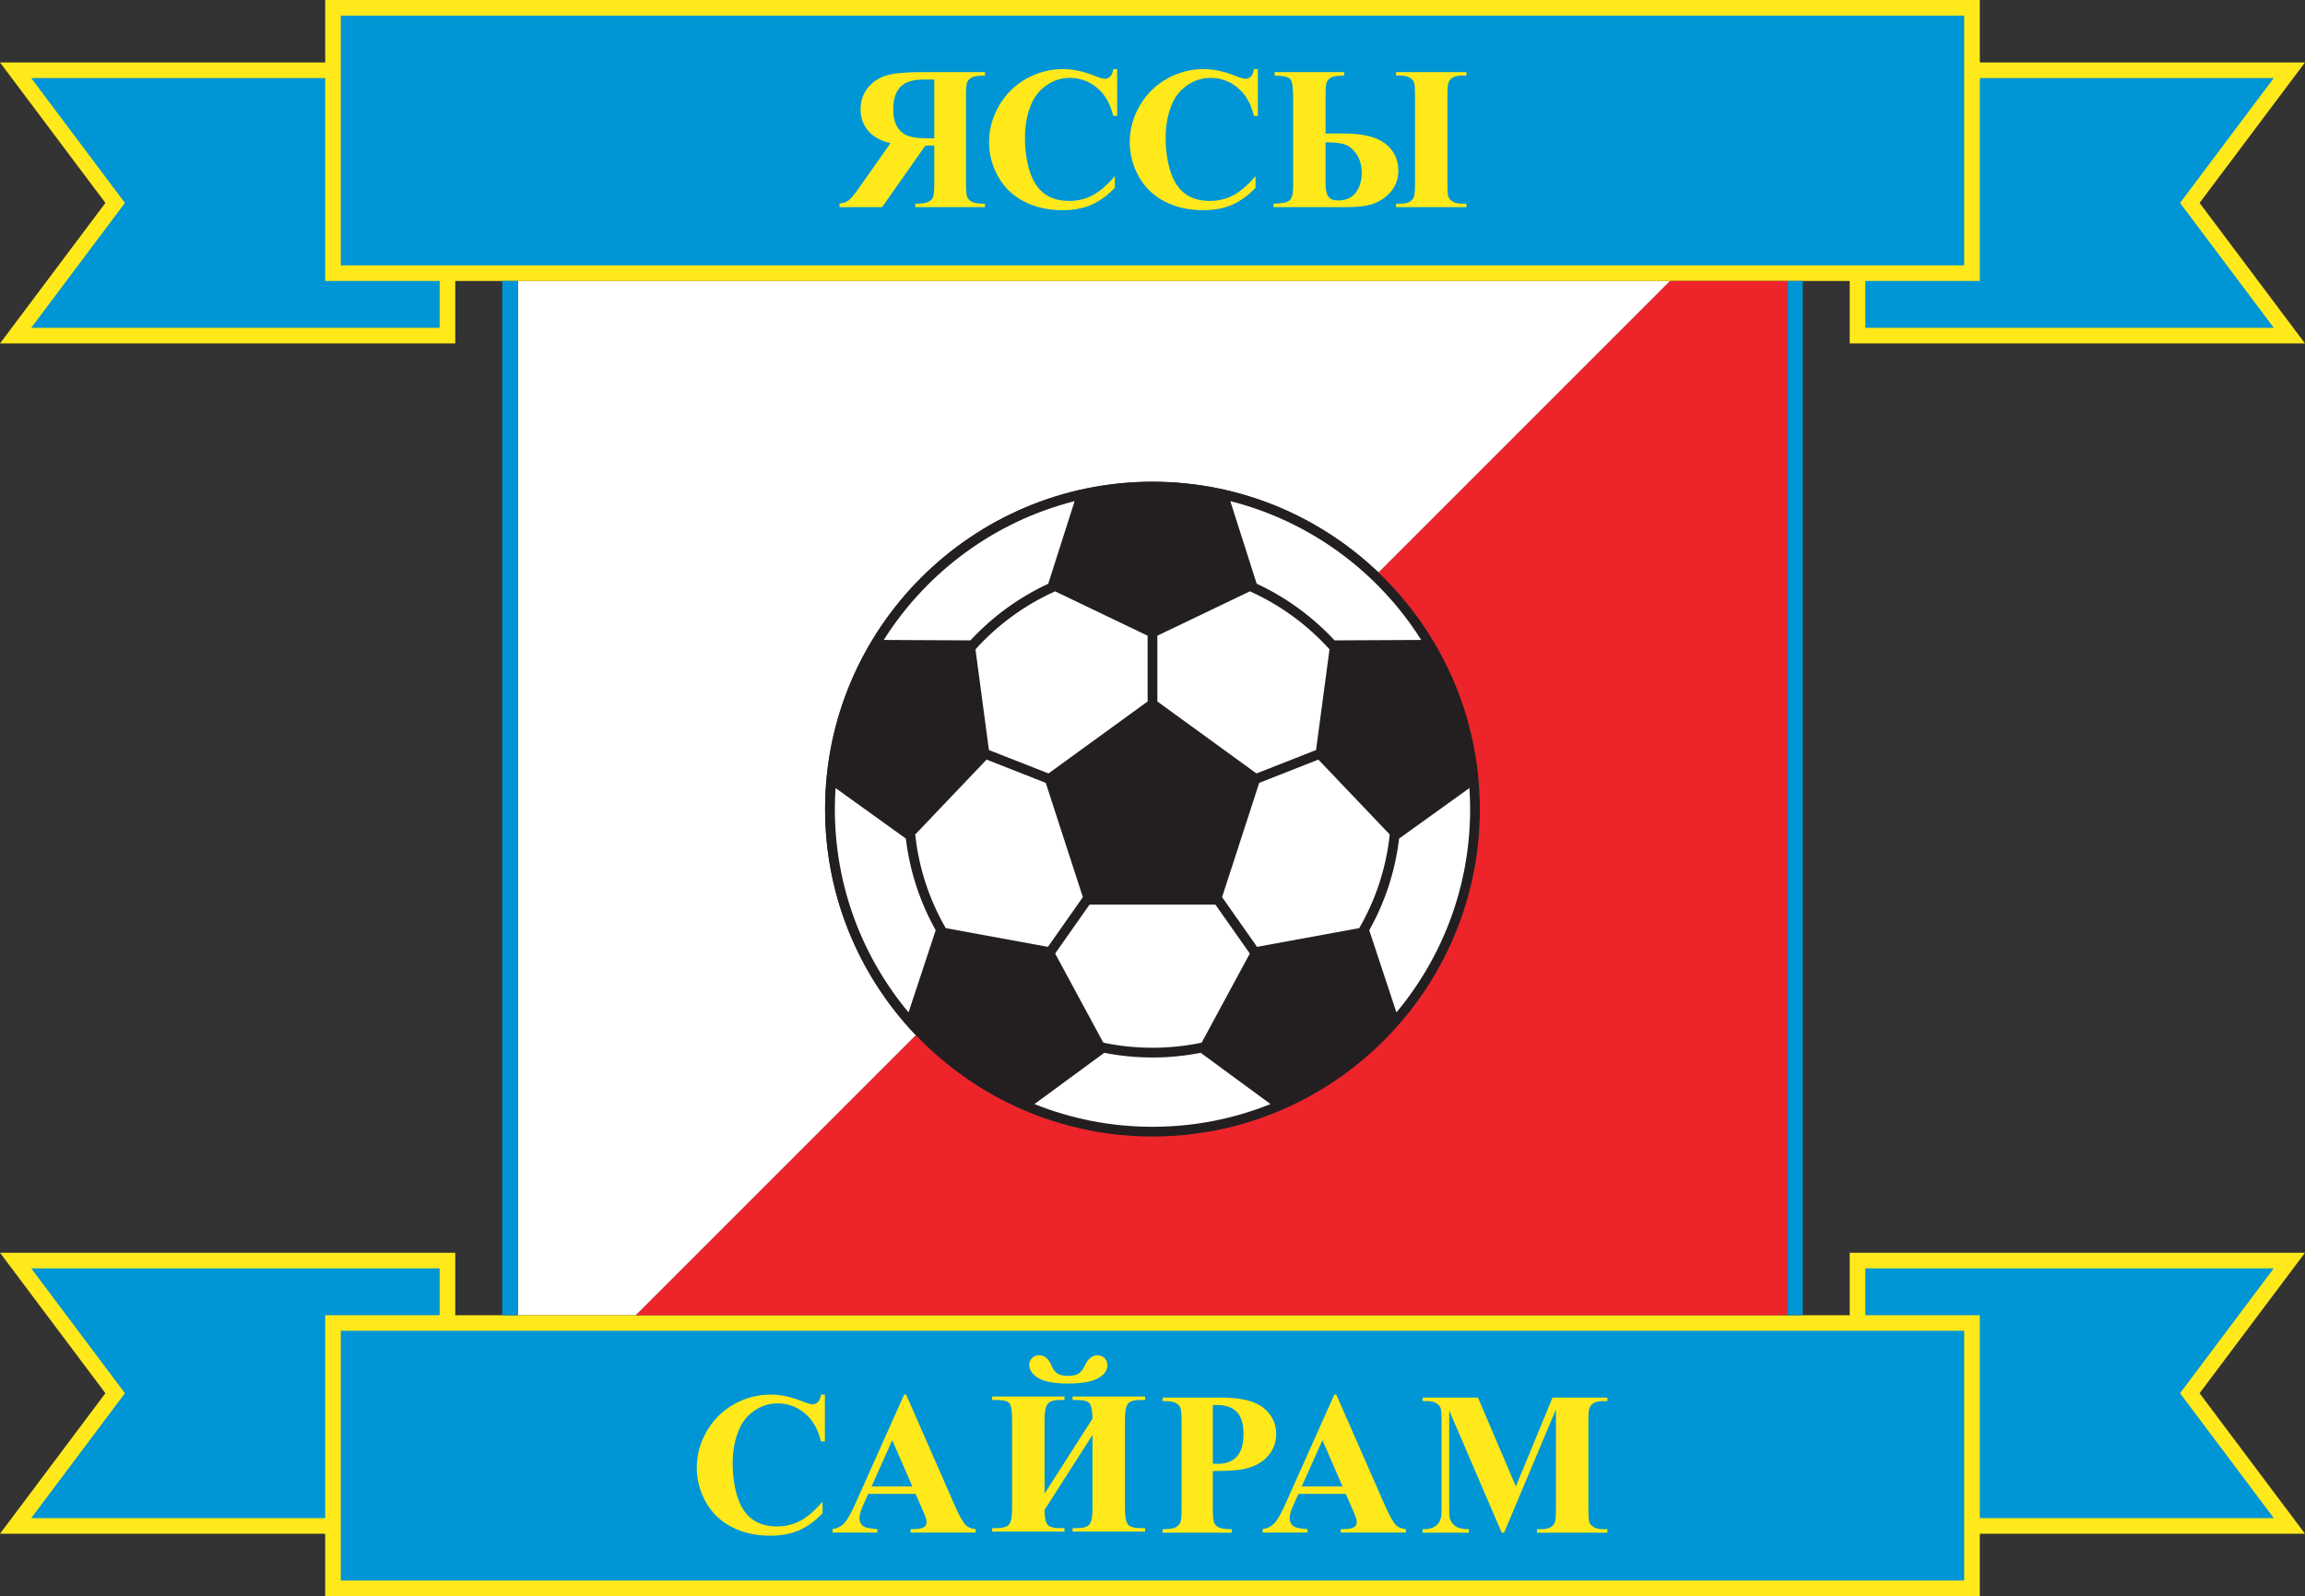
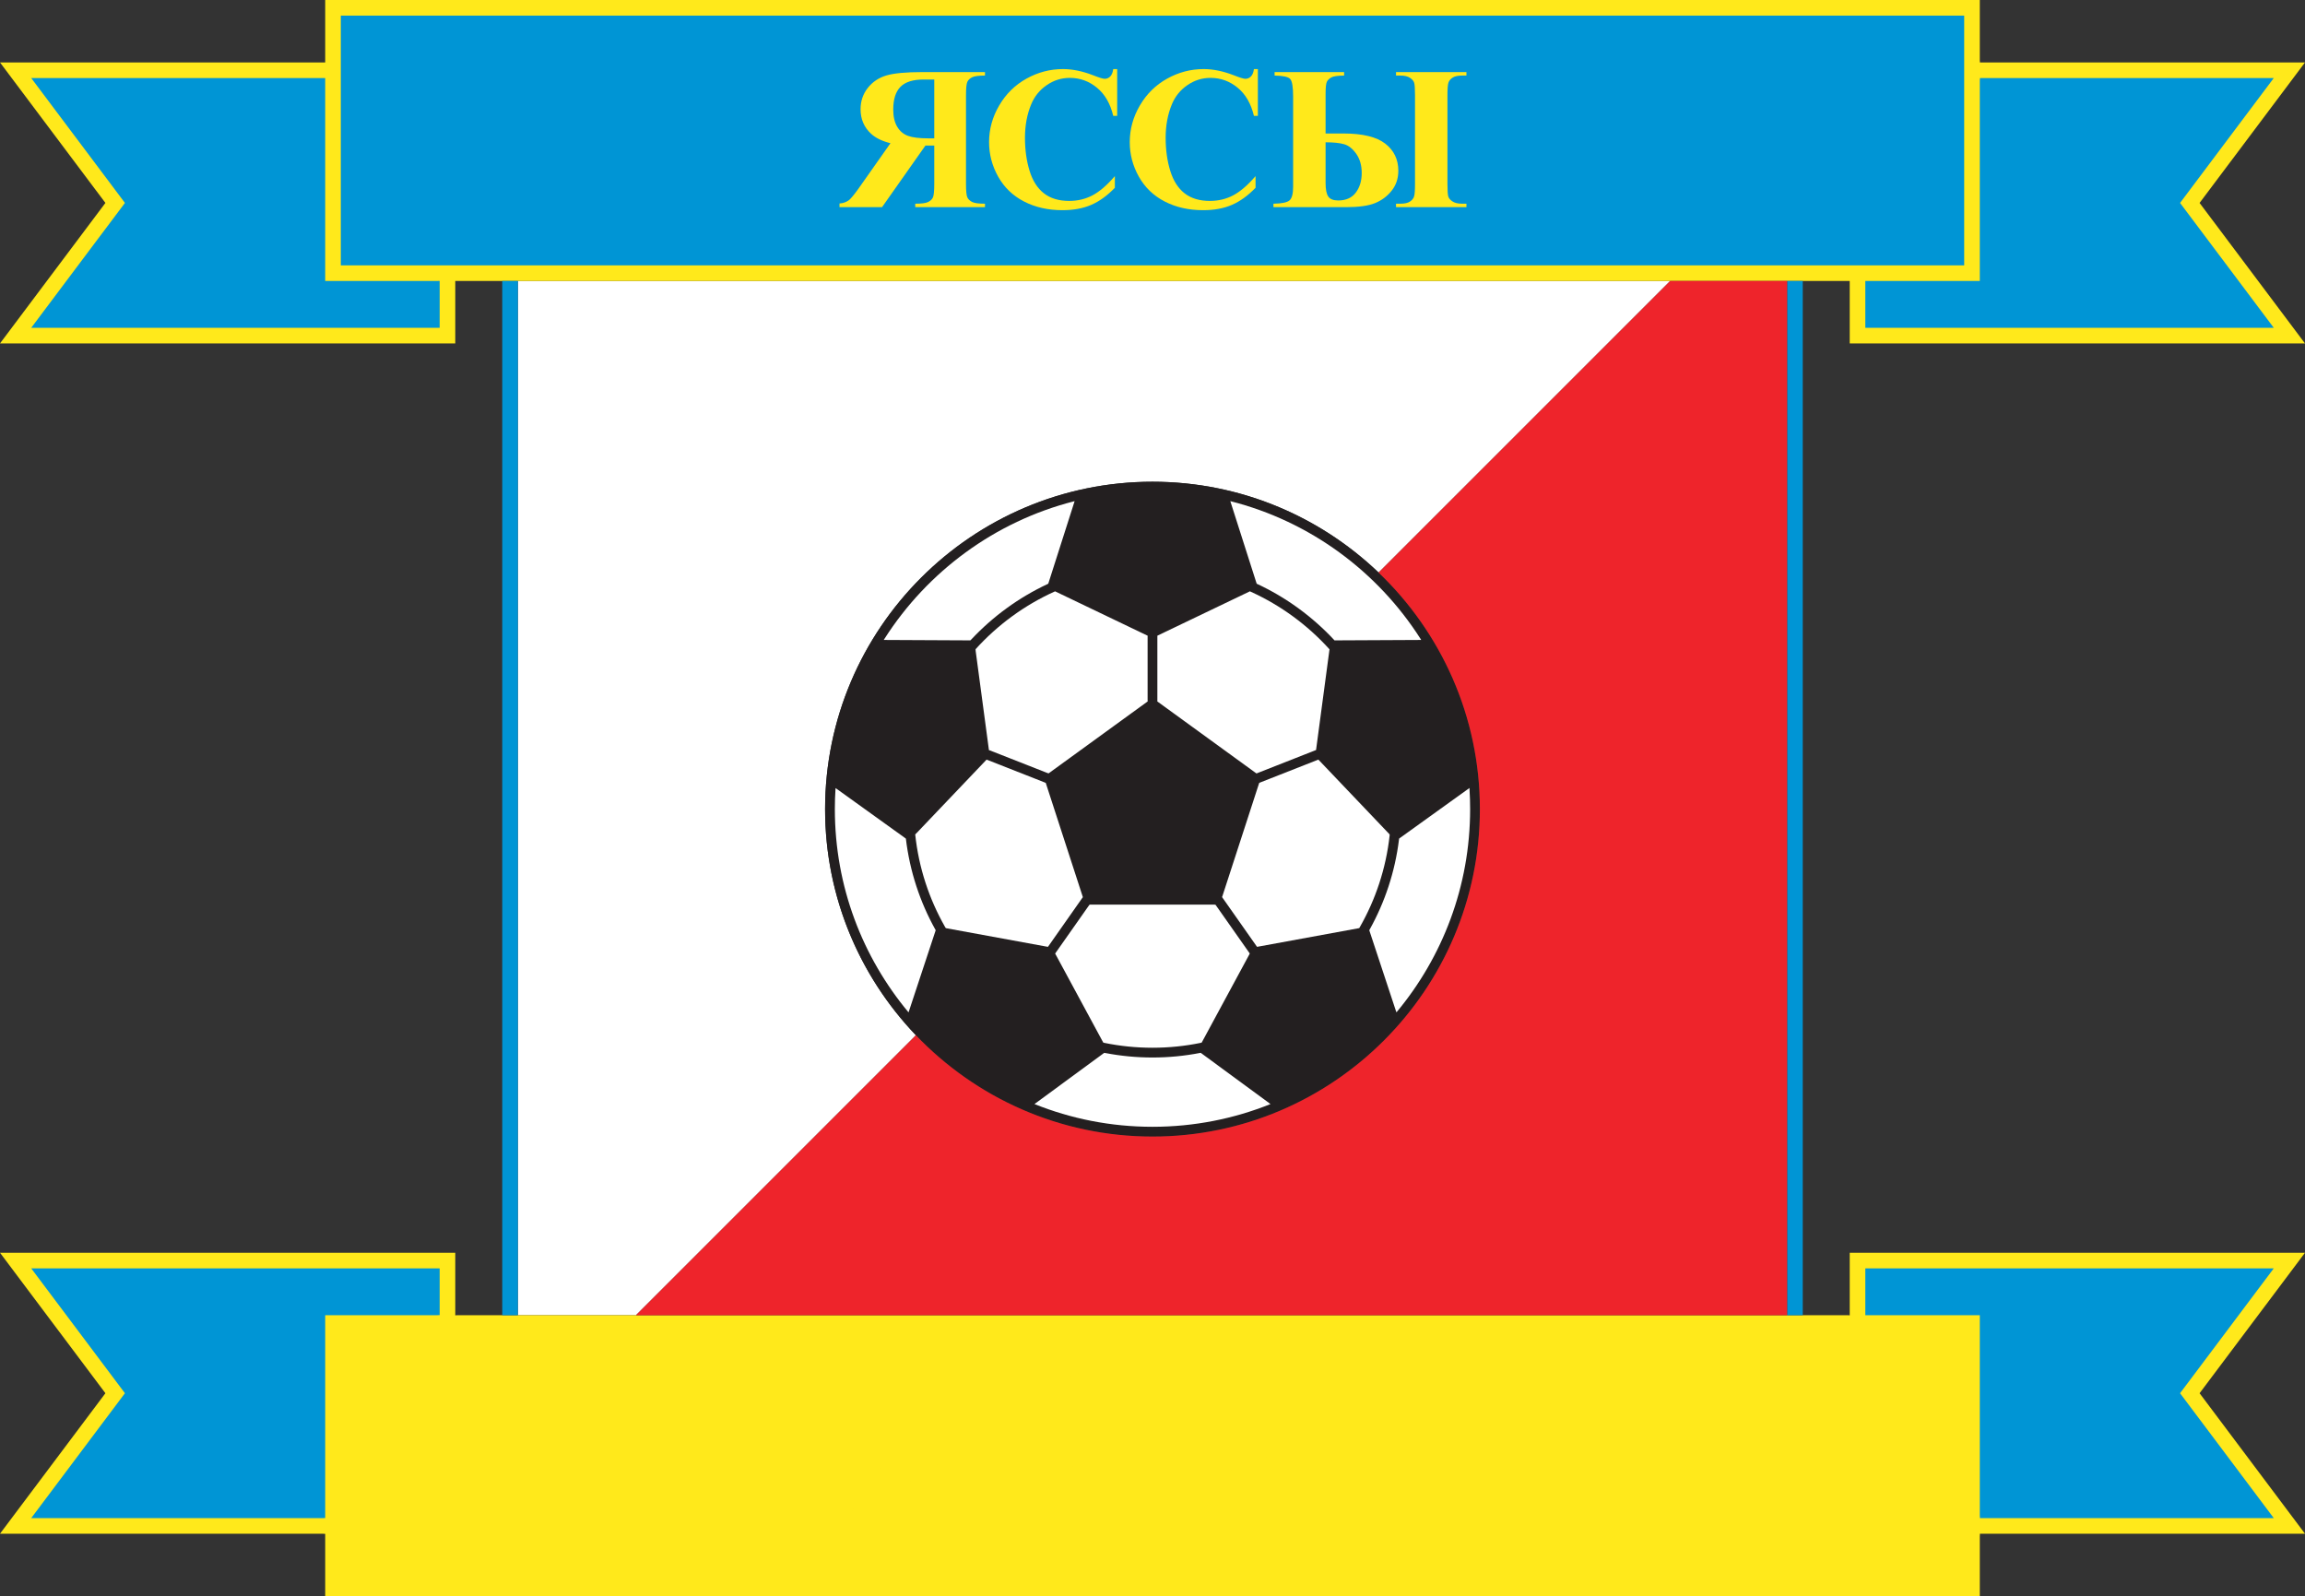
<svg xmlns="http://www.w3.org/2000/svg" width="549.92pt" height="380.8pt" viewBox="0 0 549.92 380.8" version="1.1">
  <rect x="0" y="0" width="549.92" height="380.8" fill="#333333" stroke="none" />
  <defs>
    <clipPath id="clip1">
      <path d="M 0 0 L 549.922 0 L 549.922 82 L 0 82 Z M 0 0 " />
    </clipPath>
    <clipPath id="clip2">
      <path d="M 0 298 L 549.922 298 L 549.922 380.801 L 0 380.801 Z M 0 298 " />
    </clipPath>
  </defs>
  <g id="surface1">
    <path style=" stroke:none;fill-rule:nonzero;fill:rgb(100%,100%,100%);fill-opacity:1;" d="M 329.051 136.449 L 398.266 67.238 L 398.469 67.031 L 123.551 67.031 L 123.551 313.77 L 151.734 313.77 L 151.938 313.562 L 218.32 247.184 L 218.496 246.965 C 205.094 232.934 196.848 213.934 196.848 193.039 C 196.848 149.969 231.887 114.93 274.957 114.93 C 295.855 114.93 314.859 123.18 328.891 136.594 L 329.051 136.449 " />
    <path style=" stroke:none;fill-rule:nonzero;fill:rgb(13.699%,12.199%,12.5%);fill-opacity:1;" d="M 196.848 193.039 C 196.848 236.109 231.887 271.152 274.957 271.152 C 318.027 271.152 353.066 236.109 353.066 193.039 C 353.066 149.969 318.027 114.93 274.957 114.93 C 231.887 114.93 196.848 149.969 196.848 193.039 " />
    <path style=" stroke:none;fill-rule:nonzero;fill:rgb(100%,100%,100%);fill-opacity:1;" d="M 338.941 152.469 C 328.688 136.355 312.52 124.359 293.52 119.559 L 293.602 119.805 L 299.695 138.883 L 299.816 139.258 C 306.816 142.508 313.078 147.082 318.281 152.66 L 318.375 152.777 L 339.062 152.676 L 338.941 152.469 " />
    <path style=" stroke:none;fill-rule:nonzero;fill:rgb(100%,100%,100%);fill-opacity:1;" d="M 314.016 178.664 L 317.188 154.922 L 317.066 154.777 C 311.887 149.082 305.57 144.438 298.48 141.207 L 298.207 141.07 L 276.125 151.656 L 276.121 151.84 L 276.121 167.176 L 276.105 167.344 L 299.473 184.316 L 299.773 184.523 L 313.98 178.934 L 314.016 178.664 " />
    <path style=" stroke:none;fill-rule:nonzero;fill:rgb(100%,100%,100%);fill-opacity:1;" d="M 286.43 248.805 C 282.723 249.566 278.887 249.965 274.957 249.965 C 271.027 249.965 267.188 249.566 263.48 248.805 L 263.207 248.723 L 251.918 227.832 L 251.734 227.488 L 259.641 216.238 L 259.953 215.824 L 289.746 215.824 L 289.992 215.848 L 298.164 227.477 L 298.012 227.797 L 286.699 248.73 L 286.43 248.805 " />
    <path style=" stroke:none;fill-rule:nonzero;fill:rgb(100%,100%,100%);fill-opacity:1;" d="M 331.535 199.324 C 330.664 207.223 328.172 214.641 324.395 221.234 L 324.277 221.426 L 300.141 225.848 L 299.898 225.891 L 291.551 214.016 L 291.633 213.812 L 300.301 187.133 L 300.43 186.766 L 314.531 181.223 L 314.762 181.461 L 331.531 199.062 L 331.535 199.324 " />
    <path style=" stroke:none;fill-rule:nonzero;fill:rgb(100%,100%,100%);fill-opacity:1;" d="M 211.07 152.316 C 221.297 136.336 237.344 124.426 256.199 119.605 L 256.379 119.566 L 250.094 139.246 L 249.898 139.352 C 243.039 142.566 236.891 147.059 231.766 152.52 L 231.504 152.777 L 210.836 152.676 L 211.07 152.316 " />
    <path style=" stroke:none;fill-rule:nonzero;fill:rgb(100%,100%,100%);fill-opacity:1;" d="M 216.863 241.211 L 223.238 221.922 L 223.141 221.758 C 219.484 215.191 217.047 207.859 216.121 200.074 L 215.672 199.742 L 199.586 188.18 L 199.34 188.023 C 199.23 189.684 199.176 191.355 199.176 193.039 C 199.176 211.465 205.785 228.379 216.758 241.527 L 216.863 241.211 " />
    <path style=" stroke:none;fill-rule:nonzero;fill:rgb(100%,100%,100%);fill-opacity:1;" d="M 302.738 263.125 L 286.465 251.176 L 286.305 251.203 C 282.633 251.918 278.836 252.293 274.957 252.293 C 271.121 252.293 267.371 251.93 263.742 251.23 L 263.441 251.184 L 247.07 263.199 L 246.805 263.402 C 255.512 266.898 265.012 268.824 274.957 268.824 C 284.898 268.824 294.402 266.898 303.109 263.402 L 302.738 263.125 " />
    <path style=" stroke:none;fill-rule:nonzero;fill:rgb(100%,100%,100%);fill-opacity:1;" d="M 333.031 241.168 L 326.676 221.934 L 326.801 221.703 C 330.398 215.223 332.816 208.004 333.762 200.332 L 333.797 200.062 L 350.59 187.992 L 350.602 188.488 C 350.691 189.992 350.738 191.512 350.738 193.039 C 350.738 211.461 344.133 228.367 333.164 241.516 L 333.031 241.168 " />
    <path style=" stroke:none;fill-rule:nonzero;fill:rgb(100%,100%,100%);fill-opacity:1;" d="M 232.77 155.277 L 235.938 178.961 L 236.191 179.039 L 249.727 184.359 L 250.164 184.512 L 273.816 167.336 L 273.793 167.059 L 273.793 151.93 L 273.812 151.672 L 251.719 141.078 L 251.602 141.129 C 244.398 144.383 237.988 149.094 232.75 154.883 L 232.77 155.277 " />
    <path style=" stroke:none;fill-rule:nonzero;fill:rgb(100%,100%,100%);fill-opacity:1;" d="M 249.02 186.586 L 235.66 181.332 L 235.371 181.227 L 218.656 198.77 L 218.348 199.07 C 219.191 207.035 221.684 214.516 225.477 221.16 L 225.66 221.43 L 249.609 225.82 L 250.02 225.887 L 258.156 214.301 L 258.348 214.039 L 249.492 186.777 L 249.02 186.586 " />
    <g clip-path="url(#clip1)" clip-rule="nonzero">
      <path style=" stroke:none;fill-rule:nonzero;fill:rgb(100%,91.399%,10.599%);fill-opacity:1;" d="M 441.301 67.613 L 441.301 81.93 L 549.918 81.93 C 549.918 81.93 526.328 50.492 524.77 48.414 C 526.328 46.332 549.918 14.898 549.918 14.898 L 472.367 14.898 L 472.336 14.371 L 472.336 0 L 77.586 0 L 77.586 14.898 L 0 14.898 C 0 14.898 23.59 46.332 25.148 48.414 C 23.59 50.492 0 81.93 0 81.93 L 108.617 81.93 L 108.617 67.031 L 441.297 67.031 L 441.301 67.613 " />
    </g>
    <g clip-path="url(#clip2)" clip-rule="nonzero">
      <path style=" stroke:none;fill-rule:nonzero;fill:rgb(100%,91.399%,10.599%);fill-opacity:1;" d="M 108.617 313.805 L 108.617 298.871 L 0 298.871 C 0 298.871 23.59 330.309 25.148 332.387 C 23.59 334.469 0 365.906 0 365.906 L 76.926 365.906 L 77.586 365.941 L 77.586 380.801 L 472.336 380.801 L 472.336 366.641 L 472.367 365.906 L 549.918 365.906 C 549.918 365.906 526.328 334.469 524.77 332.387 C 526.328 330.309 549.918 298.871 549.918 298.871 L 441.301 298.871 L 441.301 313.805 L 440.715 313.77 L 109.219 313.77 L 108.617 313.805 " />
    </g>
    <path style=" stroke:none;fill-rule:nonzero;fill:rgb(0%,58.4%,83.499%);fill-opacity:1;" d="M 104.895 67.012 C 104.895 73.02 104.895 77.816 104.895 78.203 C 101.434 78.203 14.242 78.203 7.449 78.203 C 11.121 73.316 29.805 48.414 29.805 48.414 C 29.805 48.414 11.121 23.512 7.449 18.621 C 11.77 18.621 49.367 18.621 77.031 18.621 L 77.586 18.621 L 77.586 67.031 L 104.273 67.031 L 104.895 67.012 " />
    <path style=" stroke:none;fill-rule:nonzero;fill:rgb(0%,58.4%,83.499%);fill-opacity:1;" d="M 468.609 3.727 C 468.609 7.129 468.609 59.906 468.609 63.309 C 464.938 63.309 84.98 63.309 81.309 63.309 C 81.309 59.906 81.309 7.129 81.309 3.727 C 84.98 3.727 464.938 3.727 468.609 3.727 " />
    <path style=" stroke:none;fill-rule:nonzero;fill:rgb(0%,58.4%,83.499%);fill-opacity:1;" d="M 445.023 67.441 C 445.023 72.797 445.023 77.113 445.023 78.203 C 448.48 78.203 535.676 78.203 542.469 78.203 C 538.801 73.316 520.113 48.414 520.113 48.414 C 520.113 48.414 538.801 23.512 542.469 18.621 C 539.715 18.621 500.68 18.621 472.383 18.621 L 472.336 19.145 L 472.336 67.031 L 445.02 67.031 L 445.023 67.441 " />
-     <path style=" stroke:none;fill-rule:nonzero;fill:rgb(0%,58.4%,83.499%);fill-opacity:1;" d="M 468.609 317.492 C 468.609 320.895 468.609 373.676 468.609 377.074 C 464.938 377.074 84.98 377.074 81.309 377.074 C 81.309 373.676 81.309 320.895 81.309 317.492 C 84.98 317.492 464.938 317.492 468.609 317.492 " />
    <path style=" stroke:none;fill-rule:nonzero;fill:rgb(0%,58.4%,83.499%);fill-opacity:1;" d="M 104.895 313.75 C 104.895 308.219 104.895 303.711 104.895 302.598 C 101.434 302.598 14.242 302.598 7.449 302.598 C 11.121 307.484 29.805 332.387 29.805 332.387 C 29.805 332.387 11.121 357.289 7.449 362.18 C 11.777 362.18 49.484 362.18 77.16 362.18 L 77.586 362.16 L 77.586 313.77 L 104.391 313.77 L 104.895 313.75 " />
    <path style=" stroke:none;fill-rule:nonzero;fill:rgb(0%,58.4%,83.499%);fill-opacity:1;" d="M 472.336 361.578 L 472.336 313.77 L 445.023 313.77 C 445.023 308.191 445.023 303.719 445.023 302.598 C 448.48 302.598 535.676 302.598 542.469 302.598 C 538.801 307.484 520.113 332.387 520.113 332.387 C 520.113 332.387 538.801 357.289 542.469 362.18 C 538.121 362.18 500.078 362.18 472.371 362.18 L 472.336 361.578 " />
    <path style=" stroke:none;fill-rule:nonzero;fill:rgb(0%,58.4%,83.499%);fill-opacity:1;" d="M 426.367 67.266 L 426.367 313.438 L 426.359 313.77 L 430.102 313.77 L 430.094 313.32 L 430.094 67.227 L 430.105 67.031 L 426.359 67.031 L 426.367 67.266 " />
    <path style=" stroke:none;fill-rule:nonzero;fill:rgb(0%,58.4%,83.499%);fill-opacity:1;" d="M 123.551 313.477 L 123.551 67.031 L 119.828 67.031 L 119.824 67.266 L 119.824 313.555 L 119.812 313.77 L 123.551 313.77 L 123.551 313.477 " />
    <path style=" stroke:none;fill-rule:nonzero;fill:rgb(93.3%,14.099%,16.899%);fill-opacity:1;" d="M 329.051 136.449 L 398.266 67.238 L 398.469 67.031 L 426.359 67.031 L 426.367 67.266 L 426.367 313.438 L 426.359 313.77 L 151.734 313.77 L 151.938 313.562 L 218.32 247.184 L 218.496 246.965 C 232.73 261.859 252.777 271.152 274.957 271.152 C 318.027 271.152 353.066 236.109 353.066 193.039 C 353.066 170.867 343.777 150.824 328.891 136.594 L 329.051 136.449 " />
-     <path style=" stroke:none;fill-rule:nonzero;fill:rgb(100%,91.399%,10.599%);fill-opacity:1;" d="M 196.801 332.711 L 196.801 343.879 L 195.863 343.879 C 195.164 340.953 193.867 338.707 191.969 337.148 C 190.066 335.594 187.914 334.812 185.512 334.812 C 183.5 334.812 181.656 335.391 179.977 336.547 C 178.301 337.707 177.07 339.219 176.297 341.09 C 175.301 343.484 174.801 346.152 174.801 349.086 C 174.801 351.969 175.164 354.598 175.895 356.969 C 176.621 359.34 177.762 361.133 179.312 362.344 C 180.863 363.559 182.879 364.164 185.348 364.164 C 187.371 364.164 189.23 363.723 190.914 362.832 C 192.602 361.945 194.379 360.418 196.246 358.246 L 196.246 361.023 C 194.441 362.902 192.562 364.266 190.605 365.109 C 188.648 365.953 186.363 366.375 183.746 366.375 C 180.309 366.375 177.254 365.688 174.586 364.309 C 171.914 362.934 169.855 360.957 168.406 358.375 C 166.957 355.797 166.234 353.047 166.234 350.137 C 166.234 347.066 167.035 344.156 168.645 341.402 C 170.254 338.648 172.422 336.512 175.152 334.992 C 177.887 333.473 180.789 332.711 183.863 332.711 C 186.129 332.711 188.52 333.203 191.039 334.18 C 192.496 334.75 193.422 335.031 193.816 335.031 C 194.324 335.031 194.766 334.848 195.137 334.477 C 195.508 334.105 195.75 333.516 195.863 332.711 L 196.801 332.711 " />
    <path style=" stroke:none;fill-rule:nonzero;fill:rgb(100%,91.399%,10.599%);fill-opacity:1;" d="M 218.441 356.406 L 207.141 356.406 L 205.727 359.562 C 205.281 360.625 205.062 361.504 205.062 362.199 C 205.062 363.117 205.426 363.793 206.156 364.227 C 206.582 364.484 207.637 364.68 209.312 364.809 L 209.312 365.637 L 198.605 365.637 L 198.605 364.809 C 199.762 364.633 200.711 364.145 201.453 363.348 C 202.199 362.551 203.117 360.906 204.211 358.414 L 215.715 332.691 L 216.168 332.691 L 227.77 359.133 C 228.879 361.676 229.785 363.277 230.5 363.941 C 231.039 364.438 231.797 364.727 232.781 364.809 L 232.781 365.637 L 217.25 365.637 L 217.25 364.809 L 217.891 364.809 C 219.141 364.809 220.02 364.633 220.527 364.273 C 220.875 364.016 221.051 363.641 221.051 363.156 C 221.051 362.863 221.004 362.562 220.906 362.254 C 220.875 362.109 220.637 361.5 220.195 360.43 L 218.441 356.406 M 217.676 354.637 L 212.867 343.598 L 207.93 354.637 L 217.676 354.637 " />
    <path style=" stroke:none;fill-rule:nonzero;fill:rgb(100%,91.399%,10.599%);fill-opacity:1;" d="M 260.645 338.457 C 260.629 336.711 260.422 335.531 260.016 334.918 C 259.609 334.305 258.594 334 256.969 334 L 255.895 334 L 255.895 333.172 L 273.195 333.172 L 273.195 334 L 272.074 334 C 270.582 334 269.594 334.289 269.109 334.871 C 268.629 335.453 268.387 336.73 268.387 338.699 L 268.387 359.871 C 268.387 361.867 268.629 363.152 269.121 363.719 C 269.613 364.285 270.602 364.57 272.074 364.57 L 273.195 364.57 L 273.195 365.398 L 255.895 365.398 L 255.895 364.57 L 256.969 364.57 C 258.48 364.57 259.473 364.27 259.941 363.668 C 260.41 363.07 260.645 361.805 260.645 359.871 L 260.645 342.34 L 249.203 360.23 C 249.203 361.773 249.395 362.879 249.77 363.555 C 250.148 364.23 251.176 364.57 252.848 364.57 L 253.957 364.57 L 253.957 365.398 L 236.711 365.398 L 236.711 364.57 L 237.781 364.57 C 239.285 364.57 240.277 364.27 240.754 363.668 C 241.227 363.07 241.465 361.805 241.465 359.871 L 241.465 338.699 C 241.465 336.73 241.273 335.453 240.895 334.871 C 240.516 334.289 239.477 334 237.781 334 L 236.711 334 L 236.711 333.172 L 253.957 333.172 L 253.957 334 L 252.848 334 C 251.395 334 250.426 334.32 249.938 334.957 C 249.449 335.594 249.203 336.84 249.203 338.699 L 249.203 356.348 L 260.645 338.457 M 261.926 328.836 C 263.43 328.012 264.184 326.977 264.184 325.738 C 264.184 324.992 263.953 324.402 263.492 323.973 C 263.031 323.547 262.469 323.332 261.812 323.332 C 260.59 323.332 259.613 324.113 258.879 325.684 C 258.398 326.668 257.879 327.34 257.316 327.703 C 256.758 328.07 255.887 328.25 254.703 328.25 C 253.695 328.25 252.898 328.07 252.312 327.707 C 251.73 327.344 251.246 326.715 250.863 325.816 C 250.184 324.16 249.203 323.332 247.926 323.332 C 247.262 323.332 246.699 323.547 246.242 323.973 C 245.785 324.398 245.555 324.938 245.555 325.586 C 245.555 326.852 246.285 327.918 247.742 328.781 C 249.199 329.645 251.551 330.074 254.797 330.074 C 258.047 330.074 260.422 329.66 261.926 328.836 " />
    <path style=" stroke:none;fill-rule:nonzero;fill:rgb(100%,91.399%,10.599%);fill-opacity:1;" d="M 289.355 350.953 L 289.355 360.02 C 289.355 361.773 289.465 362.879 289.684 363.332 C 289.898 363.785 290.285 364.148 290.84 364.422 C 291.395 364.691 292.41 364.828 293.891 364.828 L 293.891 365.656 L 277.359 365.656 L 277.359 364.828 C 278.871 364.828 279.895 364.688 280.434 364.41 C 280.973 364.129 281.352 363.766 281.566 363.32 C 281.785 362.875 281.895 361.773 281.895 360.02 L 281.895 339.066 C 281.895 337.312 281.785 336.211 281.566 335.754 C 281.352 335.301 280.969 334.938 280.422 334.664 C 279.875 334.395 278.855 334.258 277.359 334.258 L 277.359 333.43 L 291.449 333.43 C 296.09 333.43 299.422 334.25 301.438 335.887 C 303.457 337.523 304.469 339.57 304.469 342.027 C 304.469 344.105 303.816 345.883 302.52 347.363 C 301.219 348.844 299.43 349.852 297.148 350.387 C 295.613 350.766 293.016 350.953 289.355 350.953 M 289.355 335.199 L 289.355 349.184 C 289.887 349.215 290.285 349.23 290.559 349.23 C 292.516 349.23 294.023 348.656 295.086 347.5 C 296.145 346.348 296.672 344.562 296.672 342.145 C 296.672 339.742 296.145 337.984 295.086 336.867 C 294.023 335.758 292.445 335.199 290.344 335.199 L 289.355 335.199 " />
    <path style=" stroke:none;fill-rule:nonzero;fill:rgb(100%,91.399%,10.599%);fill-opacity:1;" d="M 321.078 356.406 L 309.773 356.406 L 308.363 359.562 C 307.918 360.625 307.695 361.504 307.695 362.199 C 307.695 363.117 308.062 363.793 308.789 364.227 C 309.219 364.484 310.27 364.68 311.949 364.809 L 311.949 365.637 L 301.238 365.637 L 301.238 364.809 C 302.395 364.633 303.348 364.145 304.09 363.348 C 304.836 362.551 305.754 360.906 306.844 358.414 L 318.352 332.691 L 318.801 332.691 L 330.402 359.133 C 331.512 361.676 332.422 363.277 333.137 363.941 C 333.672 364.438 334.434 364.727 335.414 364.809 L 335.414 365.637 L 319.883 365.637 L 319.883 364.809 L 320.527 364.809 C 321.777 364.809 322.656 364.633 323.16 364.273 C 323.512 364.016 323.684 363.641 323.684 363.156 C 323.684 362.863 323.637 362.562 323.539 362.254 C 323.512 362.109 323.273 361.5 322.828 360.43 L 321.078 356.406 M 320.309 354.637 L 315.504 343.598 L 310.566 354.637 L 320.309 354.637 " />
    <path style=" stroke:none;fill-rule:nonzero;fill:rgb(100%,91.399%,10.599%);fill-opacity:1;" d="M 361.652 354.625 L 370.395 333.43 L 383.484 333.43 L 383.484 334.258 L 382.438 334.258 C 381.488 334.258 380.73 334.43 380.16 334.77 C 379.766 334.996 379.445 335.379 379.211 335.914 C 379.035 336.305 378.949 337.316 378.949 338.957 L 378.949 360.129 C 378.949 361.801 379.035 362.844 379.211 363.262 C 379.383 363.68 379.738 364.043 380.277 364.359 C 380.816 364.672 381.535 364.828 382.438 364.828 L 383.484 364.828 L 383.484 365.656 L 366.68 365.656 L 366.68 364.828 L 367.723 364.828 C 368.672 364.828 369.43 364.66 370 364.32 C 370.395 364.098 370.715 363.711 370.949 363.164 C 371.121 362.781 371.211 361.77 371.211 360.129 L 371.211 336.258 L 358.844 365.656 L 358.273 365.656 L 345.746 336.508 L 345.746 359.188 C 345.746 360.781 345.789 361.762 345.867 362.129 C 346.07 362.922 346.52 363.574 347.207 364.074 C 347.895 364.578 348.977 364.828 350.445 364.828 L 350.445 365.656 L 339.391 365.656 L 339.391 364.828 L 339.727 364.828 C 340.441 364.844 341.109 364.727 341.73 364.477 C 342.352 364.227 342.82 363.895 343.137 363.473 C 343.453 363.055 343.699 362.469 343.879 361.711 C 343.906 361.531 343.926 360.711 343.926 359.246 L 343.926 338.957 C 343.926 337.285 343.836 336.242 343.66 335.828 C 343.484 335.414 343.129 335.051 342.59 334.734 C 342.047 334.418 341.324 334.258 340.418 334.258 L 339.391 334.258 L 339.391 333.43 L 352.609 333.43 L 361.652 354.625 " />
    <path style=" stroke:none;fill-rule:nonzero;fill:rgb(100%,91.399%,10.599%);fill-opacity:1;" d="M 220.785 34.723 L 210.434 49.426 L 200.285 49.426 L 200.285 48.543 C 201.145 48.496 201.902 48.227 202.559 47.738 C 202.988 47.391 203.715 46.516 204.738 45.109 L 212.441 34.168 C 210.484 33.676 208.961 32.941 207.871 31.961 C 206.164 30.41 205.312 28.449 205.312 26.074 C 205.312 24.129 205.887 22.434 207.027 20.984 C 208.172 19.535 209.645 18.547 211.449 18.008 C 213.258 17.469 216.113 17.199 220.016 17.199 L 234.996 17.199 L 234.996 18.027 C 233.504 18.027 232.484 18.164 231.938 18.434 C 231.391 18.699 231.008 19.059 230.793 19.508 C 230.574 19.957 230.465 21.047 230.465 22.781 L 230.465 43.844 C 230.465 45.578 230.574 46.668 230.793 47.109 C 231.008 47.551 231.387 47.91 231.926 48.184 C 232.465 48.461 233.488 48.598 234.996 48.598 L 234.996 49.426 L 218.359 49.426 L 218.359 48.598 C 219.855 48.598 220.875 48.465 221.422 48.195 C 221.969 47.93 222.352 47.57 222.566 47.121 C 222.785 46.672 222.895 45.578 222.895 43.844 L 222.895 34.723 L 220.785 34.723 M 220.359 18.969 C 217.816 18.969 215.973 19.551 214.824 20.719 C 213.68 21.883 213.109 23.688 213.109 26.133 C 213.109 27.816 213.422 29.184 214.047 30.23 C 214.668 31.281 215.523 32.004 216.613 32.406 C 217.703 32.809 219.348 33.008 221.543 33.008 L 222.895 33.008 L 222.895 18.969 L 220.359 18.969 " />
    <path style=" stroke:none;fill-rule:nonzero;fill:rgb(100%,91.399%,10.599%);fill-opacity:1;" d="M 266.535 16.48 L 266.535 27.648 L 265.594 27.648 C 264.898 24.723 263.602 22.48 261.699 20.922 C 259.801 19.359 257.648 18.582 255.242 18.582 C 253.23 18.582 251.387 19.16 249.711 20.32 C 248.031 21.477 246.809 22.988 246.031 24.859 C 245.031 27.258 244.535 29.922 244.535 32.855 C 244.535 35.738 244.898 38.367 245.629 40.738 C 246.355 43.109 247.496 44.902 249.047 46.113 C 250.598 47.328 252.609 47.934 255.078 47.934 C 257.105 47.934 258.965 47.492 260.648 46.602 C 262.336 45.715 264.113 44.188 265.98 42.016 L 265.98 44.797 C 264.176 46.672 262.293 48.035 260.34 48.879 C 258.383 49.723 256.094 50.145 253.48 50.145 C 250.043 50.145 246.988 49.457 244.32 48.078 C 241.648 46.703 239.59 44.727 238.141 42.145 C 236.691 39.566 235.969 36.82 235.969 33.906 C 235.969 30.836 236.77 27.926 238.379 25.172 C 239.984 22.418 242.156 20.277 244.887 18.762 C 247.621 17.242 250.523 16.48 253.598 16.48 C 255.859 16.48 258.254 16.973 260.773 17.949 C 262.23 18.52 263.156 18.805 263.551 18.805 C 264.059 18.805 264.496 18.617 264.871 18.246 C 265.242 17.875 265.484 17.285 265.594 16.48 L 266.535 16.48 " />
    <path style=" stroke:none;fill-rule:nonzero;fill:rgb(100%,91.399%,10.599%);fill-opacity:1;" d="M 300.098 16.48 L 300.098 27.648 L 299.16 27.648 C 298.461 24.723 297.164 22.48 295.266 20.922 C 293.363 19.359 291.215 18.582 288.805 18.582 C 286.797 18.582 284.949 19.16 283.273 20.32 C 281.598 21.477 280.371 22.988 279.594 24.859 C 278.598 27.258 278.098 29.922 278.098 32.855 C 278.098 35.738 278.461 38.367 279.191 40.738 C 279.918 43.109 281.059 44.902 282.609 46.113 C 284.16 47.328 286.176 47.934 288.645 47.934 C 290.672 47.934 292.527 47.492 294.215 46.602 C 295.898 45.715 297.676 44.188 299.547 42.016 L 299.547 44.797 C 297.738 46.672 295.855 48.035 293.902 48.879 C 291.945 49.723 289.66 50.145 287.047 50.145 C 283.605 50.145 280.551 49.457 277.883 48.078 C 275.215 46.703 273.152 44.727 271.703 42.145 C 270.254 39.566 269.531 36.82 269.531 33.906 C 269.531 30.836 270.332 27.926 271.941 25.172 C 273.547 22.418 275.719 20.277 278.449 18.762 C 281.184 17.242 284.086 16.48 287.16 16.48 C 289.426 16.48 291.816 16.973 294.336 17.949 C 295.793 18.52 296.719 18.805 297.113 18.805 C 297.621 18.805 298.062 18.617 298.434 18.246 C 298.805 17.875 299.047 17.285 299.16 16.48 L 300.098 16.48 " />
    <path style=" stroke:none;fill-rule:nonzero;fill:rgb(100%,91.399%,10.599%);fill-opacity:1;" d="M 316.254 31.848 L 320.504 31.848 C 325.094 31.848 328.426 32.656 330.496 34.273 C 332.57 35.887 333.609 38.043 333.609 40.734 C 333.609 42.57 333.082 44.152 332.027 45.484 C 330.977 46.812 329.652 47.805 328.062 48.453 C 326.469 49.102 324.145 49.426 321.09 49.426 L 303.812 49.426 L 303.812 48.598 C 305.816 48.566 307.102 48.301 307.664 47.797 C 308.23 47.293 308.512 46.199 308.512 44.508 L 308.512 23.059 C 308.512 20.762 308.277 19.355 307.812 18.844 C 307.344 18.332 306.102 18.062 304.09 18.027 L 304.09 17.199 L 320.676 17.199 L 320.676 18.027 C 319.152 18.047 318.141 18.188 317.645 18.461 C 317.145 18.734 316.785 19.07 316.574 19.473 C 316.359 19.871 316.254 20.863 316.254 22.453 L 316.254 31.848 M 316.254 33.949 L 316.254 43.648 C 316.254 45.184 316.465 46.262 316.895 46.887 C 317.32 47.512 318.113 47.824 319.27 47.824 C 321.121 47.824 322.52 47.199 323.461 45.949 C 324.402 44.703 324.875 43.145 324.875 41.277 C 324.875 39.477 324.449 37.961 323.594 36.734 C 322.738 35.512 321.781 34.738 320.73 34.422 C 319.676 34.105 318.184 33.949 316.254 33.949 M 348.816 48.598 C 347.836 48.598 347.07 48.418 346.527 48.055 C 345.98 47.695 345.645 47.293 345.52 46.852 C 345.391 46.41 345.328 45.426 345.328 43.898 L 345.328 22.727 C 345.328 21.219 345.402 20.227 345.555 19.754 C 345.703 19.277 346.031 18.871 346.539 18.535 C 347.047 18.199 347.805 18.027 348.816 18.027 L 349.859 18.027 L 349.859 17.199 L 333.059 17.199 L 333.059 18.027 L 334.102 18.027 C 335.082 18.027 335.844 18.211 336.391 18.57 C 336.938 18.934 337.273 19.336 337.398 19.777 C 337.523 20.219 337.59 21.203 337.59 22.727 L 337.59 43.898 C 337.59 45.41 337.516 46.402 337.363 46.875 C 337.215 47.348 336.887 47.754 336.379 48.09 C 335.871 48.43 335.113 48.598 334.102 48.598 L 333.059 48.598 L 333.059 49.426 L 349.859 49.426 L 349.859 48.598 L 348.816 48.598 " />
  </g>
</svg>